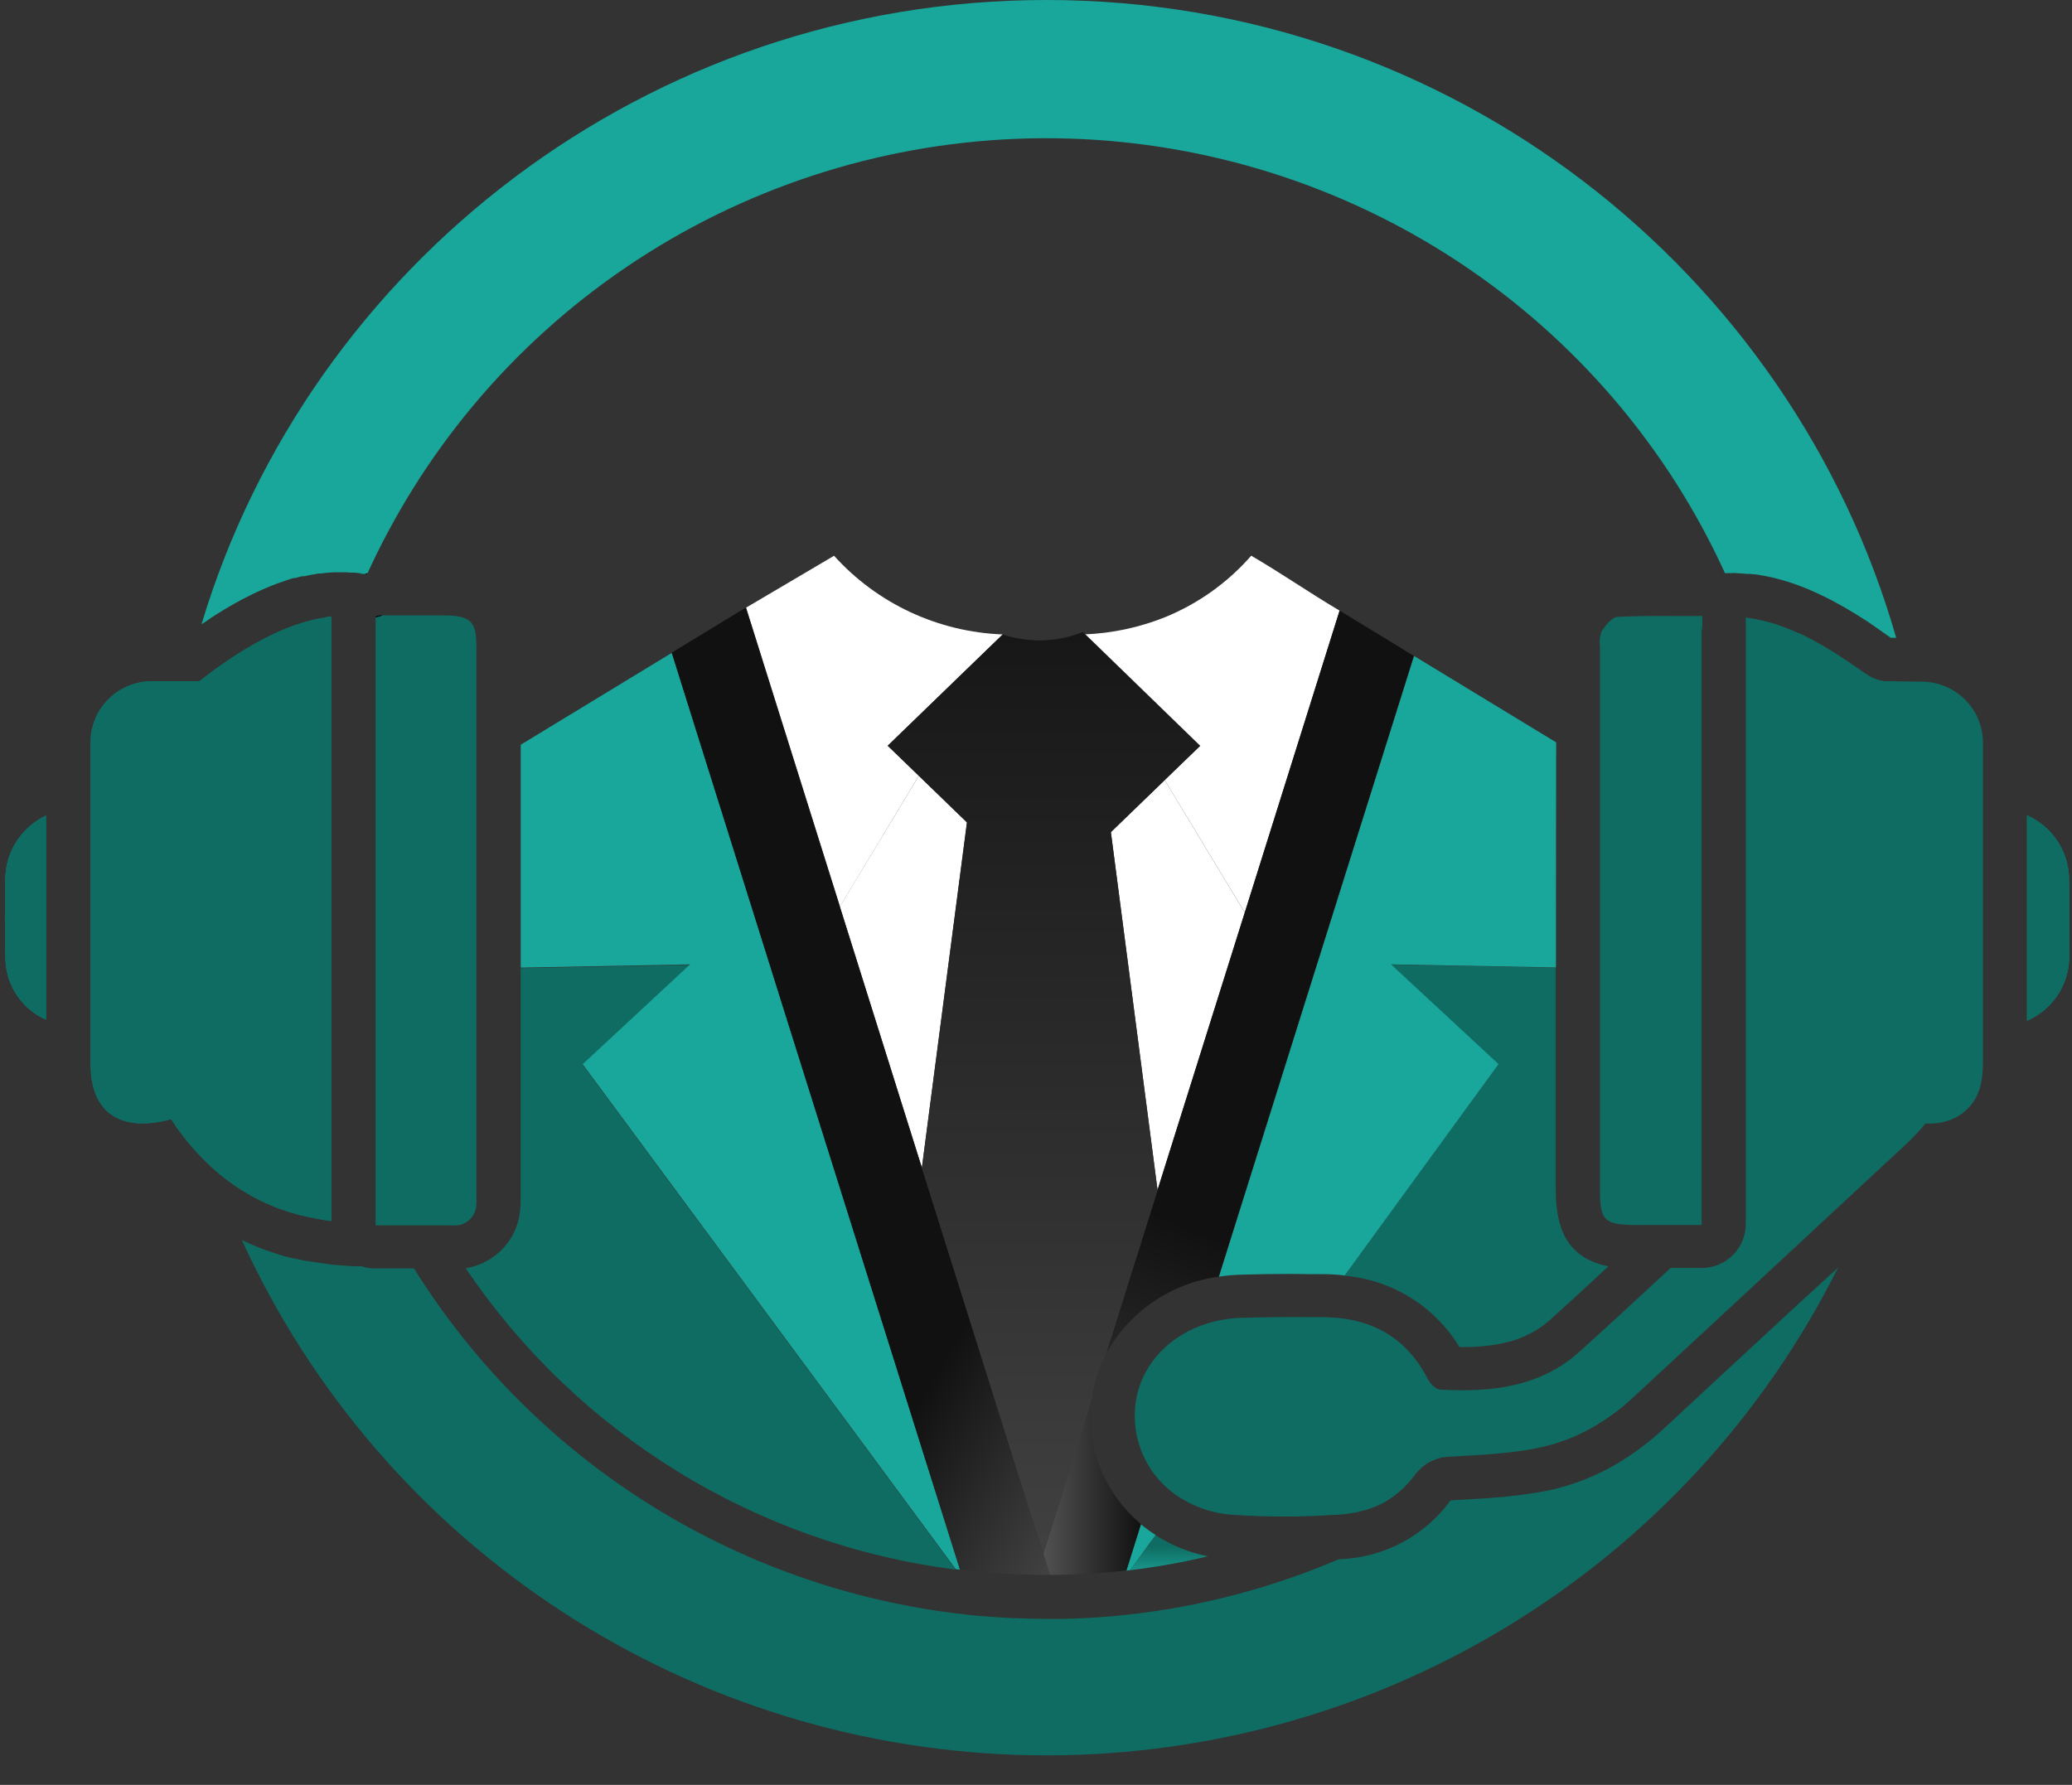
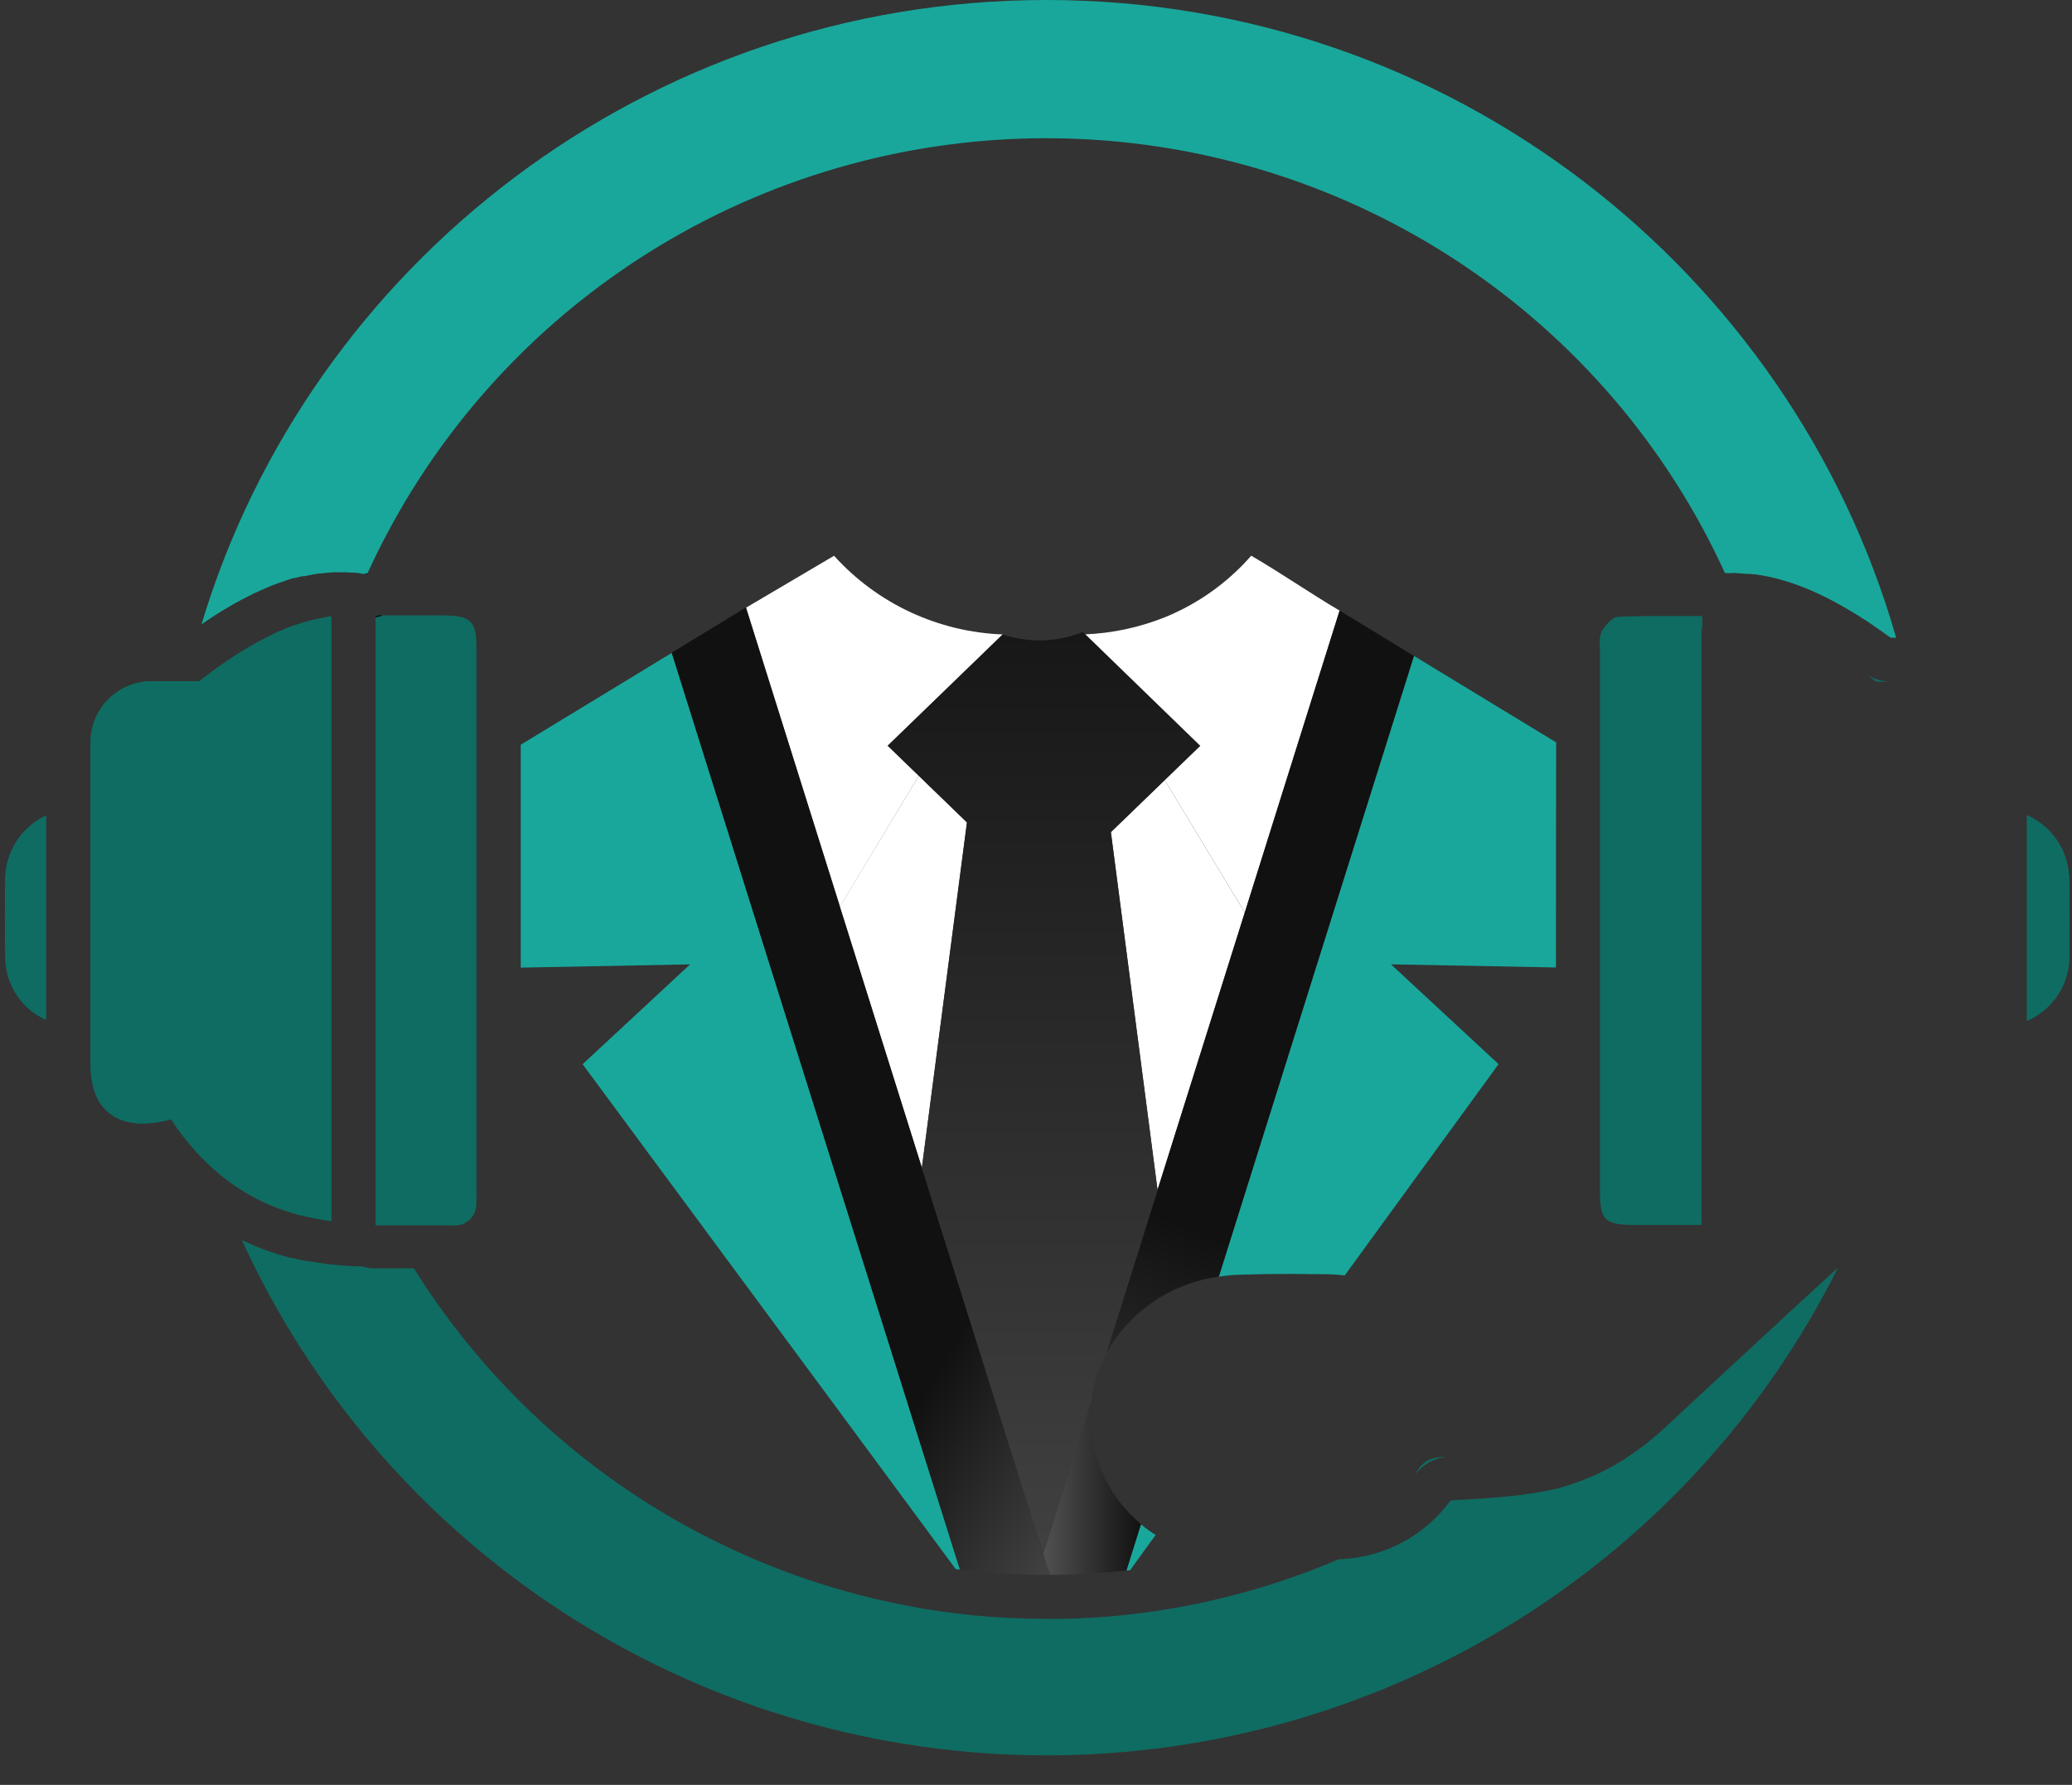
<svg xmlns="http://www.w3.org/2000/svg" width="65" height="56" viewBox="0 0 65 56" fill="none">
  <rect x="0" y="0" width="65" height="56" fill="#333333" stroke="none" />
  <path fill-rule="evenodd" clip-rule="evenodd" d="M30.332 25.803L28.92 36.636L26.347 28.444L28.823 24.342L30.332 25.803Z" fill="white" />
  <path fill-rule="evenodd" clip-rule="evenodd" d="M39.049 28.631L36.312 37.337L34.849 26.108L36.537 24.475L39.049 28.631Z" fill="white" />
-   <path fill-rule="evenodd" clip-rule="evenodd" d="M50.456 39.731C49.842 40.305 49.235 40.863 48.633 41.404C47.974 41.998 47.122 42.265 45.861 42.265H45.784C45.404 41.635 44.878 41.103 44.251 40.714C43.624 40.325 42.913 40.089 42.177 40.026L47.004 33.396L43.629 30.264L48.804 30.363C48.804 32.429 48.804 34.494 48.804 36.555V37.363C48.813 38.756 49.314 39.499 50.456 39.731Z" fill="#0F6C62" />
-   <path fill-rule="evenodd" clip-rule="evenodd" d="M37.892 48.829C37.089 49.021 36.276 49.166 35.456 49.264L36.055 48.438L36.253 48.168C36.754 48.487 37.309 48.711 37.892 48.829Z" fill="url(#paint0_linear_2017_182)" />
-   <path fill-rule="evenodd" clip-rule="evenodd" d="M14.61 39.79C15.071 39.717 15.493 39.489 15.805 39.144C16.117 38.799 16.3 38.358 16.324 37.895C16.333 37.777 16.336 37.658 16.333 37.54V30.375L21.645 30.273L18.273 33.404L27.352 45.689L27.687 46.142L29.766 48.959L29.977 49.246C26.886 48.851 23.915 47.802 21.264 46.171C18.614 44.54 16.345 42.364 14.61 39.79Z" fill="#0F6C62" />
  <path fill-rule="evenodd" clip-rule="evenodd" d="M45.509 47.078C45.408 47.216 45.299 47.348 45.183 47.474C45.298 47.347 45.406 47.215 45.507 47.078H45.509Z" fill="url(#paint1_linear_2017_182)" />
  <path fill-rule="evenodd" clip-rule="evenodd" d="M48.726 46.731L48.532 46.775L48.378 46.802L48.534 46.773L48.726 46.731Z" fill="url(#paint2_linear_2017_182)" />
  <path fill-rule="evenodd" clip-rule="evenodd" d="M52.33 44.711L52.226 44.807L52.015 44.997C52.086 44.935 52.155 44.871 52.226 44.806L52.33 44.711Z" fill="url(#paint3_linear_2017_182)" />
  <path fill-rule="evenodd" clip-rule="evenodd" d="M45.396 45.705C45.203 45.72 45.015 45.776 44.844 45.868C44.674 45.961 44.525 46.087 44.407 46.24C44.436 46.199 44.466 46.158 44.493 46.115C44.715 45.77 44.978 45.731 45.36 45.707L45.396 45.705Z" fill="url(#paint4_linear_2017_182)" />
  <path fill-rule="evenodd" clip-rule="evenodd" d="M36.255 48.161L36.054 48.431L35.454 49.264L35.336 49.277L35.459 48.885L35.792 47.824C35.938 47.946 36.093 48.059 36.255 48.161Z" fill="#19A79B" />
  <path fill-rule="evenodd" clip-rule="evenodd" d="M48.811 30.354L43.636 30.256L47.011 33.387L42.184 40.017C41.981 39.993 41.778 39.98 41.574 39.977C41.227 39.977 40.881 39.975 40.534 39.969C39.969 39.969 39.422 39.977 38.911 39.993C38.685 40 38.46 40.02 38.237 40.055L40.633 32.429L44.358 20.58L48.818 23.292C48.813 25.646 48.811 28 48.811 30.354Z" fill="#19A79B" />
  <path fill-rule="evenodd" clip-rule="evenodd" d="M30.111 49.248L29.982 49.231L29.769 48.943L27.69 46.127L27.356 45.674L18.277 33.389L21.648 30.257L16.336 30.359V23.366L21.077 20.482L24.809 32.367L28.113 42.875L28.823 45.135L30.097 49.184L30.111 49.248Z" fill="#19A79B" />
  <path d="M27.846 23.397L28.823 24.342L26.351 28.444L23.405 19.065L26.165 17.437C26.835 18.18 27.649 18.782 28.558 19.206C29.468 19.63 30.453 19.868 31.457 19.905L27.846 23.397Z" fill="white" />
  <path d="M37.625 23.397L36.537 24.475L39.05 28.631L42.024 19.158C41.104 18.615 40.176 17.973 39.252 17.435C38.515 18.278 37.59 18.938 36.551 19.363C35.744 19.687 34.886 19.87 34.016 19.904L37.625 23.397Z" fill="white" />
  <path d="M32.829 49.413C31.92 49.412 31.012 49.354 30.111 49.241L30.092 49.177L28.818 45.13L28.108 42.87L24.803 32.362L21.071 20.477L22.13 19.833L23.398 19.061L26.344 28.44L28.917 36.632L32.27 47.3L32.725 48.743L32.933 49.406L32.829 49.413Z" fill="url(#paint5_linear_2017_182)" />
  <path fill-rule="evenodd" clip-rule="evenodd" d="M35.792 47.818L35.459 48.879L35.336 49.272C34.54 49.363 33.739 49.409 32.937 49.412L32.729 48.748L33.032 47.782L34.245 43.9C34.229 44.01 34.221 44.12 34.215 44.232C34.182 44.91 34.307 45.587 34.581 46.209C34.854 46.831 35.269 47.382 35.792 47.818Z" fill="url(#paint6_linear_2017_182)" />
  <path fill-rule="evenodd" clip-rule="evenodd" d="M44.353 20.58L40.628 32.429L38.232 40.055C37.495 40.155 36.791 40.425 36.178 40.844C35.566 41.263 35.06 41.818 34.702 42.467L36.313 37.337L39.049 28.633L42.024 19.159L43.118 19.823L44.353 20.58Z" fill="url(#paint7_linear_2017_182)" />
  <path fill-rule="evenodd" clip-rule="evenodd" d="M36.539 24.475L34.849 26.108L36.314 37.337L34.702 42.467C34.465 42.912 34.312 43.397 34.252 43.898L33.039 47.78L32.729 48.747L32.273 47.303L28.92 36.636L30.336 25.803L28.827 24.342L27.85 23.397L31.455 19.905C31.469 19.91 31.483 19.915 31.497 19.921C31.871 20.038 32.261 20.096 32.653 20.093C33.035 20.087 33.413 20.022 33.775 19.9C33.85 19.876 33.914 19.85 33.973 19.828L37.655 23.402L36.539 24.475Z" fill="url(#paint8_linear_2017_182)" />
  <path d="M64.911 29.935C64.927 30.375 64.809 30.809 64.574 31.181C64.338 31.553 63.996 31.847 63.591 32.023C63.591 29.877 63.591 27.73 63.591 25.584C63.963 25.75 64.283 26.015 64.514 26.349C64.746 26.683 64.881 27.074 64.904 27.479C64.927 28.296 64.916 29.11 64.911 29.935Z" fill="#0F6C62" />
  <path d="M64.911 29.935C64.927 30.375 64.809 30.809 64.574 31.181C64.338 31.553 63.996 31.847 63.591 32.023C63.591 29.877 63.591 27.73 63.591 25.584C63.963 25.75 64.283 26.015 64.514 26.349C64.746 26.683 64.881 27.074 64.904 27.479C64.927 28.296 64.916 29.11 64.911 29.935Z" fill="#0F6C62" />
  <path d="M64.911 29.935C64.927 30.375 64.809 30.809 64.574 31.181C64.338 31.553 63.996 31.847 63.591 32.023C63.591 29.877 63.591 27.73 63.591 25.584C63.963 25.75 64.283 26.015 64.514 26.349C64.746 26.683 64.881 27.074 64.904 27.479C64.927 28.296 64.916 29.11 64.911 29.935Z" fill="#0F6C62" />
  <path d="M64.911 29.935C64.927 30.375 64.809 30.809 64.574 31.181C64.338 31.553 63.996 31.847 63.591 32.023C63.591 29.877 63.591 27.73 63.591 25.584C63.963 25.75 64.283 26.015 64.514 26.349C64.746 26.683 64.881 27.074 64.904 27.479C64.927 28.296 64.916 29.11 64.911 29.935Z" fill="#0F6C62" />
  <path d="M53.328 19.333H53.387V19.771L53.328 19.333Z" fill="#0F6C62" />
  <path d="M53.328 19.333H53.387V19.771L53.328 19.333Z" fill="#0F6C62" />
  <path d="M45.509 47.078C45.408 47.216 45.299 47.348 45.183 47.474C45.298 47.347 45.406 47.215 45.507 47.078H45.509Z" fill="#0F6C62" />
  <path d="M57.215 18.712C57.109 18.66 57.007 18.612 56.904 18.567C57.007 18.603 57.109 18.66 57.215 18.712Z" fill="#0F6C62" />
  <path d="M57.712 18.973C57.554 18.887 57.4 18.801 57.249 18.729C57.404 18.803 57.556 18.886 57.712 18.973Z" fill="#0F6C62" />
  <path d="M45.396 45.705C45.203 45.72 45.015 45.776 44.844 45.868C44.674 45.961 44.525 46.087 44.407 46.24C44.436 46.199 44.466 46.158 44.493 46.115C44.715 45.77 44.978 45.731 45.36 45.707L45.396 45.705Z" fill="#0F6C62" />
  <path d="M54.704 40.627C53.935 41.341 53.168 42.051 52.405 42.758L54.704 40.627Z" fill="#0F6C62" />
  <path d="M56.153 19.742C56.153 19.754 56.153 19.766 56.153 19.778V19.742Z" fill="#0F6C62" />
  <path d="M59.313 21.387H58.857C58.746 21.304 58.639 21.214 58.531 21.147C58.762 21.303 59.034 21.387 59.313 21.387Z" fill="#0F6C62" />
  <path d="M56.153 19.742C56.153 19.754 56.153 19.766 56.153 19.778V19.742Z" fill="#0F6C62" />
  <path d="M53.328 19.333H53.387V19.771L53.328 19.333Z" fill="#0F6C62" />
  <path d="M53.328 19.333H53.387V19.771L53.328 19.333Z" fill="#0F6C62" />
  <path d="M53.38 19.771V38.434H51.353C50.336 38.434 50.192 38.303 50.192 37.354V36.546C50.192 32.412 50.192 28.275 50.192 24.134C50.192 23.161 50.192 22.188 50.192 21.206V20.274C50.169 20.111 50.189 19.945 50.251 19.793C50.371 19.621 50.568 19.363 50.747 19.354C51.329 19.325 51.911 19.325 52.498 19.328C52.772 19.328 53.046 19.328 53.321 19.328L53.38 19.771Z" fill="#0F6C62" />
  <path d="M53.328 19.333H53.387V19.771L53.328 19.333Z" fill="#0F6C62" />
  <path d="M10.397 19.337V38.31L10.308 38.298L10.152 38.274L10.079 38.262C10.003 38.25 9.929 38.236 9.854 38.221L9.681 38.184L9.613 38.169L9.541 38.152L9.468 38.133H9.438L9.303 38.096L9.076 38.028L8.893 37.967L8.865 37.957L8.785 37.928H8.77L8.596 37.857C8.518 37.826 8.442 37.793 8.368 37.761C7.754 37.484 7.187 37.115 6.687 36.665C6.181 36.207 5.738 35.686 5.367 35.115C3.861 35.527 2.941 34.965 2.849 33.627C2.849 33.551 2.84 33.473 2.84 33.394V23.288C2.84 23.037 2.89 22.788 2.986 22.555C3.083 22.323 3.225 22.112 3.404 21.934C3.582 21.756 3.795 21.615 4.028 21.519C4.262 21.422 4.513 21.373 4.765 21.373H6.252C6.533 21.154 6.808 20.951 7.079 20.767L7.127 20.734C7.192 20.689 7.256 20.646 7.319 20.605L7.361 20.579L7.491 20.496L7.522 20.475L7.661 20.389L7.701 20.365L7.947 20.222L8.148 20.11C8.282 20.038 8.413 19.971 8.543 19.909L8.735 19.819C9.05 19.676 9.377 19.561 9.712 19.475C9.79 19.454 9.866 19.437 9.943 19.421C10.016 19.404 10.091 19.391 10.166 19.382C10.242 19.362 10.319 19.347 10.397 19.337Z" fill="#0F6C62" />
  <path d="M11.998 19.308C11.928 19.334 11.856 19.354 11.783 19.369V19.345C11.825 19.328 11.869 19.315 11.914 19.308H11.998Z" fill="#0F6C62" />
  <path d="M10.397 19.337V38.31L10.308 38.298L10.152 38.274L10.079 38.262C10.003 38.25 9.929 38.236 9.854 38.221L9.681 38.184L9.613 38.169L9.541 38.152L9.468 38.133H9.438L9.303 38.096L9.076 38.028L8.893 37.967L8.865 37.957L8.785 37.928H8.77L8.596 37.857C8.518 37.826 8.442 37.793 8.368 37.761C7.754 37.484 7.187 37.115 6.687 36.665C6.181 36.207 5.738 35.686 5.367 35.115C3.861 35.527 2.941 34.965 2.849 33.627C2.849 33.551 2.84 33.473 2.84 33.394V23.288C2.84 23.037 2.89 22.788 2.986 22.555C3.083 22.323 3.225 22.112 3.404 21.934C3.582 21.756 3.795 21.615 4.028 21.519C4.262 21.422 4.513 21.373 4.765 21.373H6.252C6.533 21.154 6.808 20.951 7.079 20.767L7.127 20.734C7.192 20.689 7.256 20.646 7.319 20.605L7.361 20.579L7.491 20.496L7.522 20.475L7.661 20.389L7.701 20.365L7.947 20.222L8.148 20.11C8.282 20.04 8.413 19.973 8.543 19.909L8.735 19.819C9.051 19.68 9.378 19.564 9.712 19.475C9.79 19.456 9.866 19.437 9.943 19.421C10.016 19.404 10.091 19.391 10.166 19.382C10.253 19.352 10.325 19.344 10.397 19.337Z" fill="#0F6C62" />
  <path d="M11.998 19.308C11.928 19.334 11.856 19.354 11.783 19.369V19.345C11.825 19.328 11.869 19.315 11.914 19.308H11.998Z" fill="#0F6C62" />
  <path d="M10.048 17.99L10.151 17.976L10.048 17.991V17.99Z" fill="#0F6C62" />
  <path d="M11.104 17.966C11.212 17.973 11.319 17.987 11.426 18.009L11.381 18.023C11.29 17.995 11.198 17.976 11.104 17.966Z" fill="#0F6C62" />
  <path d="M11.523 17.981C11.523 17.995 11.511 18.009 11.504 18.021H11.479H11.434L11.523 17.981Z" fill="#0F6C62" />
  <path d="M11.523 17.981C11.523 17.995 11.511 18.009 11.504 18.021H11.479H11.434L11.523 17.981Z" fill="#0F6C62" />
  <path d="M1.439 25.591V31.99C1.078 31.829 0.769 31.571 0.546 31.247C0.323 30.922 0.194 30.542 0.174 30.149C0.15 29.246 0.148 28.342 0.174 27.439C0.201 27.048 0.333 26.67 0.555 26.346C0.777 26.021 1.082 25.761 1.439 25.591Z" fill="#0F6C62" />
  <path d="M1.439 25.591V31.99C1.078 31.829 0.769 31.571 0.546 31.247C0.323 30.922 0.194 30.542 0.174 30.149C0.15 29.246 0.148 28.342 0.174 27.439C0.201 27.048 0.333 26.67 0.555 26.346C0.777 26.021 1.082 25.761 1.439 25.591Z" fill="#0F6C62" />
  <path d="M1.439 25.591V31.99C1.078 31.829 0.769 31.571 0.546 31.247C0.323 30.922 0.194 30.542 0.174 30.149C0.15 29.246 0.148 28.342 0.174 27.439C0.201 27.048 0.333 26.67 0.555 26.346C0.777 26.021 1.082 25.761 1.439 25.591Z" fill="#0F6C62" />
-   <path d="M1.439 25.591V31.99C1.078 31.829 0.769 31.571 0.546 31.247C0.323 30.922 0.194 30.542 0.174 30.149C0.15 29.246 0.148 28.342 0.174 27.439C0.201 27.048 0.333 26.67 0.555 26.346C0.777 26.021 1.082 25.761 1.439 25.591Z" fill="#0F6C62" />
-   <path d="M60.28 21.387C60.79 21.387 61.28 21.588 61.642 21.947C62.003 22.306 62.206 22.793 62.206 23.3V25.584C62.206 27.733 62.206 29.881 62.206 32.028V33.31C62.206 33.406 62.206 33.504 62.196 33.601C62.189 33.716 62.176 33.831 62.156 33.945C62.012 34.777 61.29 35.308 60.408 35.248C60.213 35.483 60.003 35.705 59.779 35.912L58.987 36.648C57.705 37.841 56.422 39.033 55.137 40.224L54.706 40.625L52.407 42.756L51.386 43.702L51.284 43.796L51.111 43.955L50.937 44.106C50.759 44.253 50.577 44.389 50.391 44.515L50.208 44.635L50.021 44.749C49.958 44.787 49.896 44.821 49.832 44.854C49.768 44.887 49.705 44.921 49.641 44.952L49.451 45.042L49.258 45.124L49.062 45.198C48.998 45.222 48.932 45.245 48.867 45.266C48.801 45.286 48.747 45.303 48.693 45.319L48.52 45.365C48.439 45.384 48.356 45.405 48.274 45.421L48.009 45.474L47.907 45.491C47.723 45.522 47.538 45.546 47.354 45.567C47.269 45.577 47.181 45.586 47.101 45.593L46.999 45.603C46.846 45.617 46.696 45.629 46.543 45.639C46.271 45.66 46.001 45.674 45.734 45.689L45.434 45.706H45.403H45.363C44.986 45.731 44.722 45.77 44.497 46.115C44.469 46.158 44.44 46.199 44.41 46.24C44.381 46.282 44.372 46.292 44.353 46.318L44.282 46.408C44.253 46.444 44.223 46.478 44.192 46.511L44.14 46.569C44.107 46.606 44.072 46.64 44.038 46.675L43.967 46.74C43.943 46.764 43.918 46.785 43.892 46.807L43.858 46.837C43.825 46.864 43.79 46.892 43.754 46.917L43.714 46.949L43.596 47.029L43.579 47.041C43.541 47.067 43.501 47.091 43.459 47.116L43.397 47.15L43.324 47.19H43.312C43.29 47.203 43.267 47.214 43.244 47.224C43.203 47.245 43.161 47.264 43.118 47.281C43.114 47.282 43.11 47.282 43.106 47.281C43.059 47.302 43.011 47.321 42.96 47.338L42.915 47.353L42.835 47.379H42.811C42.773 47.393 42.735 47.403 42.695 47.413L42.594 47.439L42.527 47.455H42.503L42.373 47.479L42.293 47.491L42.163 47.508C42.101 47.515 42.038 47.52 41.976 47.524H41.905C40.817 47.6 39.725 47.6 38.637 47.524C38.08 47.481 37.541 47.308 37.064 47.017C36.755 46.83 36.482 46.59 36.257 46.309C35.797 45.73 35.565 45.004 35.603 44.267C35.659 43.026 36.513 41.996 37.746 41.566C38.132 41.431 38.536 41.358 38.944 41.347C39.697 41.323 40.455 41.319 41.21 41.326H41.557C43.054 41.349 44.133 41.989 44.783 43.254C44.856 43.395 45.031 43.583 45.167 43.598C46.786 43.691 48.337 43.516 49.57 42.392C50.523 41.531 51.466 40.656 52.407 39.783H53.38C53.748 39.783 54.1 39.638 54.36 39.379C54.62 39.121 54.766 38.77 54.766 38.405V19.376C55.237 19.437 55.697 19.56 56.135 19.742V19.776C56.136 19.765 56.136 19.753 56.135 19.742C56.208 19.771 56.281 19.804 56.355 19.836L56.392 19.854H56.412L56.586 19.934L56.643 19.964L56.854 20.072C57.059 20.183 57.273 20.307 57.499 20.446L57.733 20.596C57.972 20.75 58.224 20.922 58.488 21.113L58.507 21.127H58.521C58.629 21.202 58.736 21.283 58.847 21.366L60.28 21.387Z" fill="#0F6C62" />
  <path d="M59.484 20.009H59.311C59.056 19.826 58.81 19.654 58.573 19.492L58.226 19.273L58.025 19.152L57.875 19.063L57.701 18.966C57.544 18.879 57.391 18.794 57.239 18.722C57.226 18.718 57.214 18.712 57.202 18.705C57.097 18.653 56.995 18.603 56.892 18.56L56.735 18.491L56.627 18.448C56.389 18.351 56.146 18.267 55.899 18.197C55.839 18.179 55.778 18.162 55.718 18.148C55.614 18.121 55.51 18.098 55.404 18.078C55.342 18.066 55.281 18.053 55.218 18.045C55.188 18.038 55.157 18.033 55.127 18.029L55.033 18.017H55.002H54.986L54.903 18.005C54.884 18.005 54.865 18.005 54.846 18.005H54.818H54.791C54.739 18.005 54.685 17.995 54.631 17.991C54.577 17.988 54.525 17.991 54.474 17.981C54.422 17.971 54.385 17.981 54.342 17.981C54.298 17.981 54.215 17.981 54.153 17.981H54.113C52.307 14.02 49.419 10.643 45.778 8.233C42.137 5.823 37.889 4.476 33.517 4.347C29.144 4.218 24.823 5.312 21.045 7.503C17.266 9.694 14.182 12.895 12.143 16.743C11.926 17.148 11.724 17.561 11.531 17.981L11.443 18.009C11.337 17.987 11.229 17.973 11.121 17.966H11.102C11.078 17.964 11.054 17.964 11.031 17.966C10.979 17.966 10.927 17.966 10.873 17.955H10.714C10.665 17.955 10.618 17.955 10.57 17.955H10.475L10.284 17.969H10.27L10.168 17.98L10.066 17.993H10.027H10C9.925 18.004 9.852 18.016 9.776 18.031C9.7 18.047 9.625 18.06 9.549 18.079H9.534H9.506H9.48C9.423 18.091 9.364 18.107 9.307 18.124L9.272 18.134C9.265 18.133 9.258 18.133 9.251 18.134H9.223C9.144 18.155 9.066 18.179 8.986 18.207C8.906 18.234 8.83 18.259 8.752 18.288C8.733 18.293 8.715 18.3 8.697 18.308C8.612 18.34 8.523 18.37 8.442 18.408C8.361 18.446 8.257 18.484 8.163 18.529C8.07 18.574 7.99 18.603 7.914 18.646C7.897 18.652 7.88 18.66 7.865 18.67C7.789 18.706 7.713 18.746 7.635 18.787L7.576 18.817L7.312 18.961L7.295 18.972L7.122 19.073L7.037 19.123C7.009 19.139 6.981 19.157 6.954 19.175L6.91 19.201C6.845 19.239 6.779 19.282 6.713 19.325C6.647 19.368 6.593 19.401 6.54 19.442L6.507 19.464C6.462 19.492 6.417 19.521 6.372 19.554L6.321 19.587C9.717 8.287 20.316 0 32.829 0C45.481 0 56.178 8.471 59.484 20.009Z" fill="#19A79B" />
  <path d="M57.662 39.769C55.33 44.438 51.715 48.354 47.234 51.062C42.754 53.771 37.593 55.16 32.351 55.07C27.108 54.98 21.999 53.414 17.616 50.553C13.233 47.692 9.756 43.654 7.588 38.908L7.612 38.918C7.673 38.947 7.735 38.977 7.796 39.003C7.889 39.046 7.983 39.085 8.078 39.123C8.174 39.161 8.271 39.201 8.368 39.233C8.465 39.266 8.563 39.302 8.662 39.333C8.731 39.356 8.802 39.378 8.874 39.397L8.991 39.43L9.023 39.438C9.078 39.454 9.133 39.469 9.196 39.481H9.23C9.255 39.489 9.28 39.495 9.305 39.5L9.574 39.559C9.584 39.561 9.596 39.561 9.606 39.559H9.634C9.695 39.573 9.757 39.585 9.82 39.593H9.849L9.993 39.617L10.225 39.652C10.374 39.671 10.525 39.688 10.679 39.7C10.833 39.712 11.003 39.723 11.169 39.73H11.221C11.264 39.732 11.307 39.732 11.35 39.73L11.44 39.757C11.485 39.767 11.53 39.778 11.575 39.785C11.607 39.79 11.64 39.793 11.674 39.795C11.71 39.795 11.748 39.795 11.786 39.795H12.985C14.878 42.828 17.448 45.388 20.496 47.276C23.544 49.164 26.988 50.33 30.561 50.683C31.307 50.755 32.063 50.791 32.829 50.791C33.002 50.791 33.188 50.791 33.366 50.791C33.886 50.781 34.385 50.752 34.888 50.709C37.339 50.491 39.741 49.887 42.002 48.919H42.052C42.644 48.895 43.226 48.754 43.763 48.506C44.3 48.257 44.783 47.905 45.183 47.47C45.299 47.344 45.408 47.212 45.509 47.074L45.807 47.057L46.581 47.011C46.742 46.998 46.904 46.986 47.066 46.971C47.148 46.971 47.231 46.957 47.314 46.947C47.397 46.936 47.507 46.928 47.603 46.916L47.95 46.869L48.165 46.835H48.182C48.245 46.824 48.309 46.814 48.373 46.8L48.527 46.773L48.721 46.73C48.761 46.73 48.801 46.712 48.839 46.702C48.954 46.673 49.07 46.641 49.185 46.604C49.876 46.39 50.531 46.075 51.128 45.669C51.277 45.569 51.424 45.462 51.57 45.35C51.715 45.238 51.861 45.119 52.003 44.995L52.214 44.806L52.318 44.709L52.393 44.64C53.024 44.056 53.66 43.466 54.298 42.871C54.744 42.461 55.19 42.049 55.634 41.635L56.066 41.233L57.662 39.769Z" fill="#0F6C62" />
  <path d="M11.523 17.981C11.523 17.995 11.511 18.009 11.504 18.021H11.479H11.434L11.523 17.981Z" fill="black" />
  <path d="M11.998 19.308C11.928 19.334 11.856 19.354 11.783 19.369V19.345C11.825 19.328 11.869 19.315 11.914 19.308H11.998Z" fill="black" />
  <path d="M14.943 37.757C14.946 37.852 14.929 37.947 14.892 38.035C14.856 38.123 14.801 38.202 14.731 38.267C14.662 38.332 14.579 38.382 14.488 38.413C14.398 38.444 14.302 38.455 14.207 38.446C13.801 38.446 13.393 38.446 12.983 38.446H11.783V19.369C11.856 19.354 11.928 19.334 11.998 19.308H12.018H12.342H12.595H13.879C14.754 19.308 14.945 19.48 14.945 20.276V37.471C14.945 37.561 14.952 37.659 14.943 37.757Z" fill="#0F6C62" />
  <path d="M11.998 19.308C11.928 19.334 11.856 19.354 11.783 19.369V19.345C11.825 19.328 11.869 19.315 11.914 19.308H11.998Z" fill="black" />
  <defs>
    <linearGradient id="paint0_linear_2017_182" x1="36.674" y1="49.572" x2="36.674" y2="48.506" gradientUnits="userSpaceOnUse">
      <stop stop-color="#1BA69B" />
      <stop offset="1" stop-color="#0F6C62" />
    </linearGradient>
    <linearGradient id="paint1_linear_2017_182" x1="45.346" y1="47.587" x2="45.346" y2="47.202" gradientUnits="userSpaceOnUse">
      <stop stop-color="#1BA69B" />
      <stop offset="1" stop-color="#0F6C62" />
    </linearGradient>
    <linearGradient id="paint2_linear_2017_182" x1="48.551" y1="46.823" x2="48.551" y2="46.754" gradientUnits="userSpaceOnUse">
      <stop stop-color="#1BA69B" />
      <stop offset="1" stop-color="#0F6C62" />
    </linearGradient>
    <linearGradient id="paint3_linear_2017_182" x1="52.173" y1="45.08" x2="52.173" y2="44.8" gradientUnits="userSpaceOnUse">
      <stop stop-color="#1BA69B" />
      <stop offset="1" stop-color="#0F6C62" />
    </linearGradient>
    <linearGradient id="paint4_linear_2017_182" x1="44.901" y1="46.394" x2="44.901" y2="45.872" gradientUnits="userSpaceOnUse">
      <stop stop-color="#1BA69B" />
      <stop offset="1" stop-color="#0F6C62" />
    </linearGradient>
    <linearGradient id="paint5_linear_2017_182" x1="39.753" y1="41.757" x2="32.626" y2="37.54" gradientUnits="userSpaceOnUse">
      <stop stop-color="#515151" />
      <stop offset="1" stop-color="#111111" />
    </linearGradient>
    <linearGradient id="paint6_linear_2017_182" x1="32.729" y1="46.654" x2="35.792" y2="46.654" gradientUnits="userSpaceOnUse">
      <stop stop-color="#515151" />
      <stop offset="1" stop-color="#111111" />
    </linearGradient>
    <linearGradient id="paint7_linear_2017_182" x1="31.026" y1="51.072" x2="36.438" y2="38.16" gradientUnits="userSpaceOnUse">
      <stop stop-color="#515151" />
      <stop offset="1" stop-color="#111111" />
    </linearGradient>
    <linearGradient id="paint8_linear_2017_182" x1="32.748" y1="60.317" x2="32.748" y2="15.625" gradientUnits="userSpaceOnUse">
      <stop stop-color="#515151" />
      <stop offset="1" stop-color="#111111" />
    </linearGradient>
  </defs>
</svg>